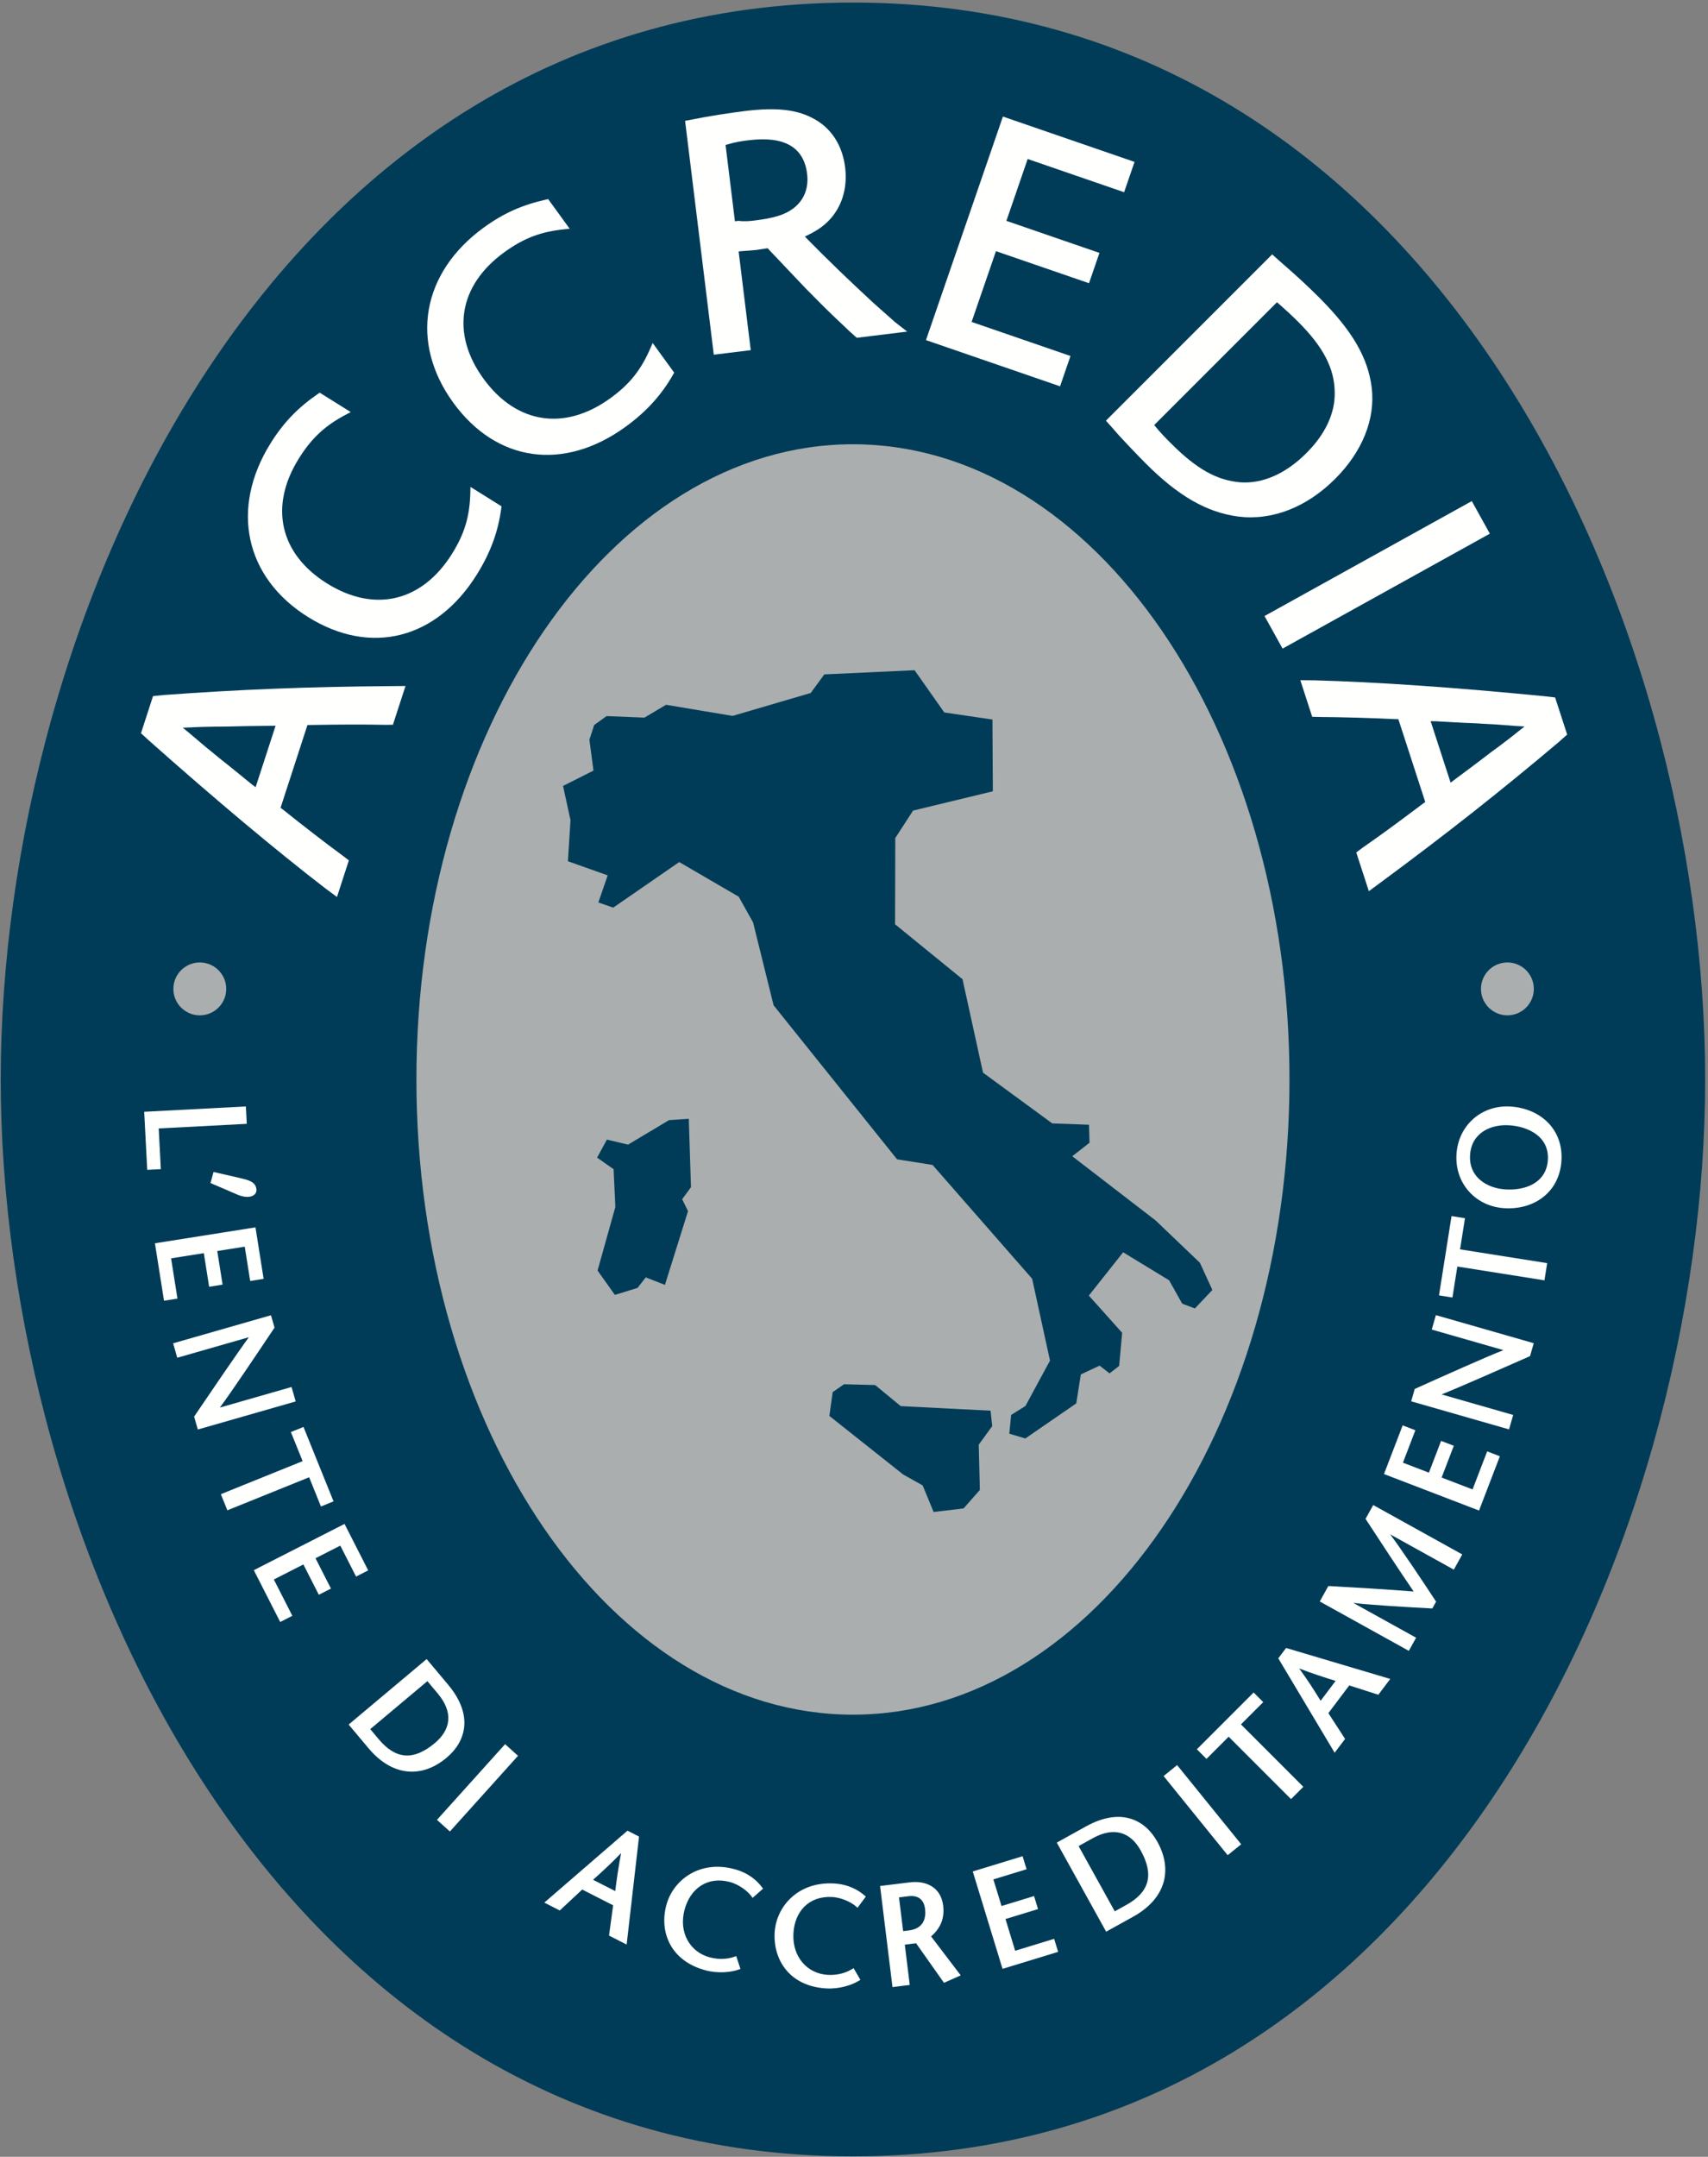
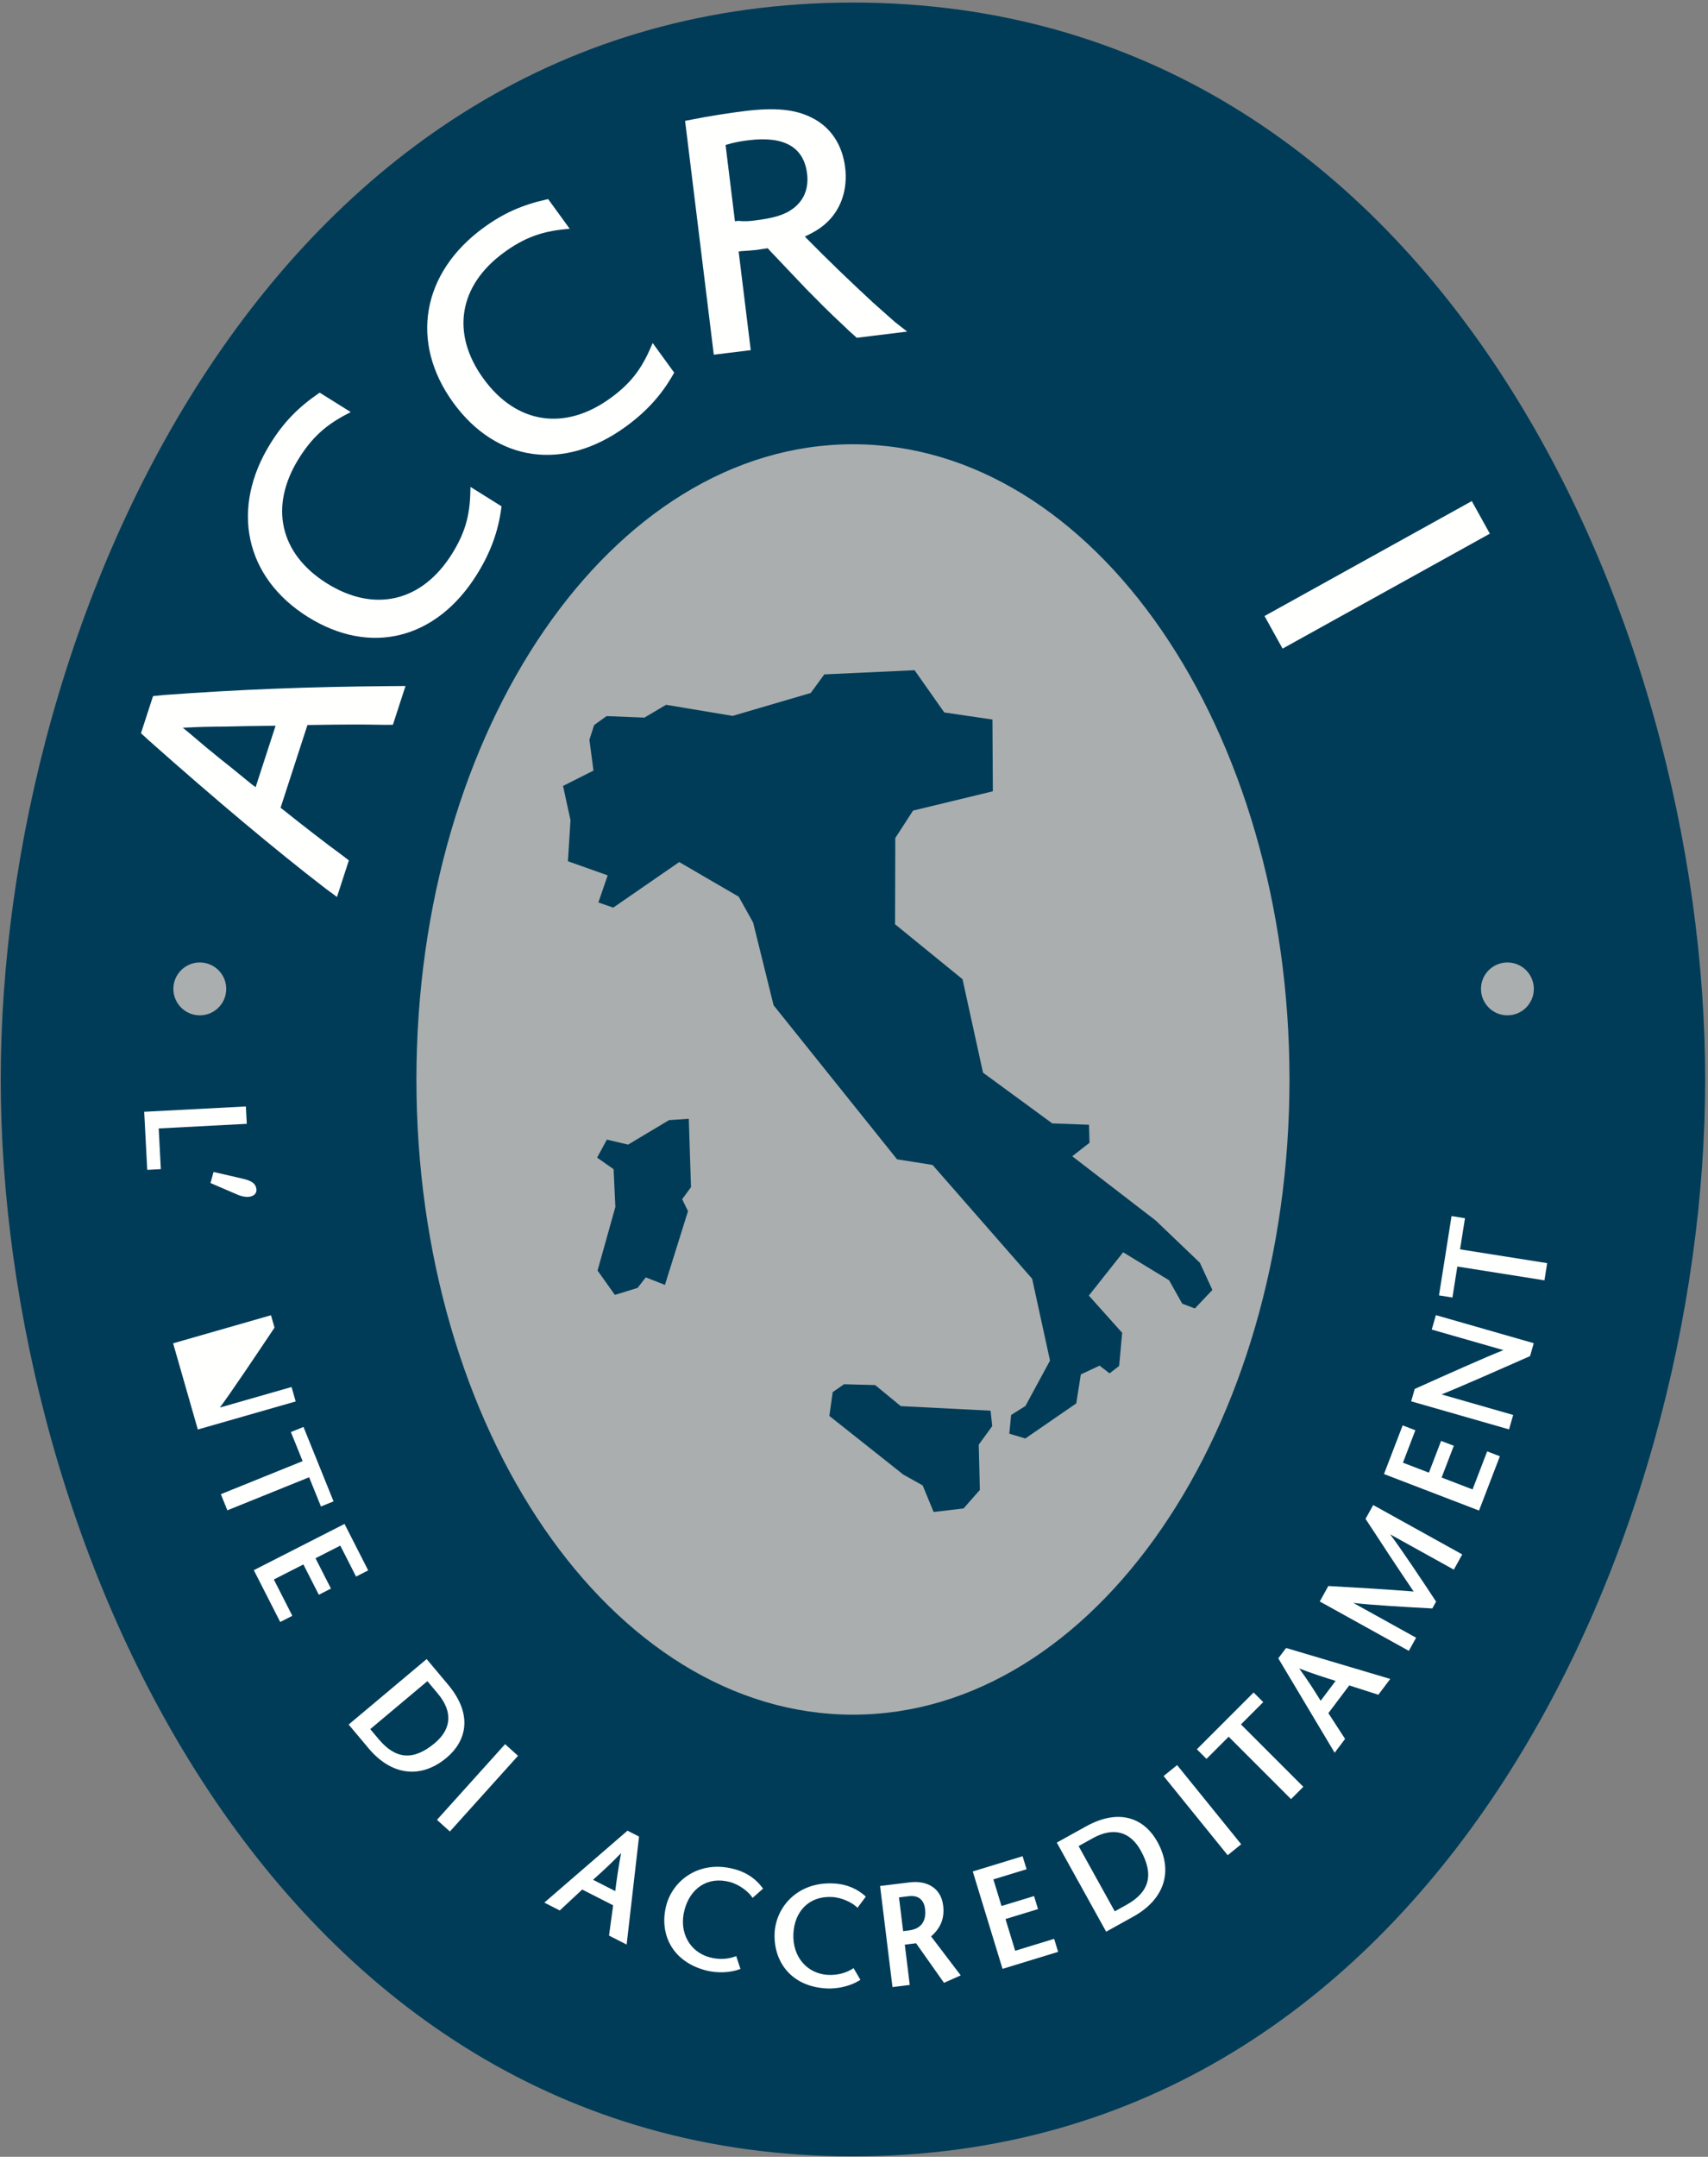
<svg xmlns="http://www.w3.org/2000/svg" width="305" height="385" viewBox="0 0 305 385">
  <rect x="0" y="0" width="305" height="385" fill="#808080" stroke="none" />
  <g fill="none" fill-rule="evenodd">
    <path fill="#003C58" d="M152.313,0.457 C256.343,0.457 304.496,110.541 304.496,192.688 C304.496,274.834 256.343,384.919 152.313,384.919 C48.283,384.919 0.13,274.834 0.13,192.688 C0.13,110.541 48.283,0.457 152.313,0.457" />
    <path fill="#AAAEAE" d="M74.36,192.688 C74.36,130.066 109.26,79.302 152.313,79.302 C195.365,79.302 230.265,130.066 230.265,192.688 C230.265,255.31 195.365,306.074 152.313,306.074 C109.26,306.074 74.36,255.31 74.36,192.688" />
    <path fill="#003C58" d="M122.997,199.706 L123.391,211.914 L121.814,214.064 L122.859,216.193 L118.737,229.359 L115.314,228.016 L113.853,229.894 L109.8,231.144 L106.706,226.799 L109.886,215.448 L109.571,208.707 L106.626,206.64 L108.371,203.426 L112.158,204.317 L119.468,199.947 L122.997,199.706 Z M147.197,120.383 L163.316,119.636 L168.622,127.176 L177.222,128.439 L177.293,141.25 L163.047,144.694 L159.872,149.591 L159.833,164.985 L171.88,174.794 L175.538,191.473 L187.904,200.532 L194.466,200.771 L194.557,203.985 L191.475,206.397 L206.36,217.855 L214.264,225.407 L216.496,230.26 L213.372,233.566 L211.108,232.707 L208.769,228.537 L200.56,223.536 L194.436,231.267 L200.384,237.909 L199.847,243.824 L198.137,245.153 L196.356,243.771 L193.007,245.34 L192.188,250.511 L183.097,256.771 L180.232,255.917 L180.562,252.57 L183.115,250.974 L187.499,242.868 L184.312,228.263 L166.529,207.946 L160.188,206.942 L138.142,179.45 L134.483,164.67 L131.912,160.063 L121.291,153.881 L109.503,162.014 L106.849,161.093 L108.515,156.257 L101.415,153.733 L101.875,146.406 L100.543,140.294 L105.977,137.555 L105.25,132.04 L106.1,129.421 L108.318,127.826 L115.075,128.096 L118.938,125.808 L130.824,127.79 L144.772,123.699 L147.197,120.383 Z M148.102,252.749 L148.693,248.498 L150.718,247.092 L156.273,247.238 L160.85,250.998 L176.886,251.812 L177.184,254.566 L174.774,257.877 L174.975,265.954 L172.067,269.262 L166.718,269.895 L164.762,265.152 L161.294,263.211 L148.102,252.749 L148.102,252.749 Z" />
    <path fill="#FFFFFE" d="M58.189 158.646C49.253 151.775 38.55 142.802 26.52 132.118L25.175 130.882 27.328 124.256 29.206 124.067C42.836 123.064 55.081 122.585 69.764 122.474L72.411 122.453 70.161 129.376 68.728 129.386C64.551 129.308 61.74 129.311 55.494 129.413L54.902 129.418 50.101 144.191 50.681 144.635C53.868 147.194 58.353 150.663 61.208 152.748L62.296 153.582 60.175 160.111 58.189 158.646zM49.212 129.542L48.435 129.558C44.643 129.605 42.802 129.62 40.219 129.694 37.607 129.695 35.203 129.769 33.779 129.853L32.631 129.897 33.582 130.668 36.982 133.544C37.42 133.869 37.855 134.257 39.333 135.461 40.554 136.408 41.511 137.205 42.529 138.024 43.928 139.149 44.349 139.527 44.883 139.945L45.645 140.521 49.212 129.542 49.212 129.542zM89.559 90.381L89.521 90.671C88.959 94.907 87.596 98.645 85.136 102.583 77.911 114.144 66.134 117.096 54.989 110.131 43.698 103.076 41.075 90.717 48.331 79.105 50.64 75.411 53.198 72.766 56.843 70.26L57.088 70.091 62.638 73.559 61.932 73.925C58.059 75.934 55.629 78.22 53.366 81.842 48.026 90.388 49.948 98.868 58.389 104.142 66.831 109.417 75.343 107.457 80.714 98.862 82.975 95.243 83.904 92.157 83.995 87.713L84.011 86.914 89.559 90.381M120.391 66.518L120.247 66.772C118.139 70.49 115.475 73.444 111.719 76.174 100.689 84.187 88.664 82.512 80.94 71.879 73.114 61.108 75.311 48.667 86.389 40.619 89.913 38.058 93.276 36.564 97.595 35.606L97.886 35.541 101.732 40.836 100.941 40.911C96.597 41.323 93.488 42.532 90.033 45.042 81.88 50.966 80.485 59.548 86.336 67.6 92.186 75.653 100.814 77.024 109.013 71.067 112.465 68.559 114.483 66.046 116.231 61.96L116.546 61.225 120.391 66.518M122.337 21.57L123.608 21.328C126.526 20.736 130.439 20.138 133.039 19.819 138.312 19.172 141.963 19.484 144.948 21.003 148.337 22.669 150.421 25.838 150.918 29.884 151.371 33.572 150.338 36.995 147.943 39.432 146.8 40.577 145.658 41.309 143.727 42.224L144.089 42.601C147.824 46.403 151.588 50.018 155.869 53.986 157.046 55.011 158.621 56.448 159.799 57.472L162 59.192 152.996 60.297C151.853 59.283 151.394 58.874 150.325 57.828 147.879 55.552 146.337 53.981 143.863 51.475 143.052 50.581 141.849 49.38 140.436 47.861 139.161 46.5 138.152 45.45 137.549 44.824L137.093 44.312C136.222 44.427 135.513 44.563 135.09 44.615 134.452 44.693 133.515 44.75 132.347 44.834L131.899 44.889 134.062 62.505 127.463 63.316 122.337 21.57zM131.237 39.499L131.879 39.42C133.06 39.566 133.99 39.453 134.795 39.355 138.175 38.939 140.162 38.341 141.611 37.235 143.557 35.798 144.445 33.627 144.124 31.011 143.552 26.356 140.171 24.239 133.736 25.029 132.512 25.18 131.438 25.311 129.565 25.877L131.237 39.499 131.237 39.499z" />
-     <polyline fill="#FFFFFE" points="179.091 20.807 202.597 28.901 200.734 34.311 183.514 28.382 179.712 39.424 196.329 45.146 194.466 50.556 177.85 44.834 173.5 57.467 191.159 63.548 189.296 68.957 165.351 60.712 179.091 20.807" />
-     <path fill="#FFFFFE" d="M227.174,45.404 L228.352,46.469 C231.437,49.144 233.367,50.91 235.549,53.092 C241.447,58.99 244.273,63.795 244.947,69.187 C245.623,74.853 243.25,80.645 238.42,85.476 C233.337,90.558 227.173,92.967 221.102,92.207 C215.473,91.452 210.422,88.551 204.641,82.769 C203.365,81.494 201.347,79.394 199.579,77.461 C198.965,76.765 198.636,76.354 197.777,75.413 L197.485,75.093 L227.174,45.404 Z M206.103,75.877 C207.3,77.339 208.112,78.15 209.136,79.175 C213.732,83.771 217.326,85.742 221.483,86.097 C225.459,86.373 229.559,84.606 233.308,80.857 C236.692,77.473 238.421,73.727 238.342,70.028 C238.304,65.806 236.339,61.972 231.872,57.505 C230.721,56.354 229.678,55.384 228.032,53.949 L206.103,75.877 L206.103,75.877 Z" />
    <polyline fill="#FFFFFE" points="262.82 89.447 266.044 95.262 229.031 115.778 225.807 109.963 262.82 89.447" />
-     <path fill="#FFFFFE" d="M234.668,121.44 C245.936,121.746 259.87,122.714 275.883,124.287 L277.697,124.496 L279.85,131.122 L278.442,132.378 C268.004,141.202 258.379,148.787 246.566,157.508 L244.437,159.08 L242.188,152.157 L243.341,151.306 C246.767,148.914 249.039,147.26 254.032,143.505 L254.508,143.154 L249.708,128.38 L248.978,128.362 C244.896,128.165 239.228,127.995 235.693,127.986 L234.322,127.951 L232.201,121.422 L234.668,121.44 Z M259.038,139.708 L259.657,139.239 C262.698,136.972 264.179,135.878 266.224,134.3 C268.336,132.764 270.238,131.291 271.341,130.386 L272.243,129.676 L271.021,129.611 L266.58,129.283 C266.035,129.277 265.455,129.219 263.551,129.114 C262.007,129.066 260.764,128.983 259.459,128.918 C257.666,128.831 257.103,128.772 256.426,128.748 L255.471,128.73 L259.038,139.708 L259.038,139.708 Z" />
    <polyline fill="#FFFFFE" points="43.905 197.506 44.067 200.607 28.339 201.431 28.72 208.696 26.293 208.823 25.749 198.457 43.905 197.506" />
    <path fill="#FFFFFE" d="M38.137,209.202 L42.885,210.293 C44.513,210.675 45.653,210.997 45.79,212.297 C45.864,212.998 45.369,213.441 44.735,213.586 C44.113,213.729 43.286,213.622 42.415,213.252 L37.586,211.174 L38.137,209.202" />
-     <polyline fill="#FFFFFE" points="44.676 228.658 43.706 222.534 38.798 223.311 39.748 229.311 37.347 229.692 36.397 223.692 30.551 224.618 31.689 231.803 29.288 232.183 27.664 221.931 45.621 219.087 47.076 228.277 44.676 228.658" />
-     <path fill="#FFFFFE" d="M39.263,251.255 L52.063,247.585 L52.801,250.162 L35.325,255.173 L34.664,252.867 C37.69,248.402 42.541,241.279 44.442,238.697 L31.653,242.364 L30.914,239.787 L48.39,234.776 L49.023,236.985 C45.995,241.514 41.242,248.601 39.263,251.255" />
+     <path fill="#FFFFFE" d="M39.263,251.255 L52.063,247.585 L52.801,250.162 L35.325,255.173 L34.664,252.867 L31.653,242.364 L30.914,239.787 L48.39,234.776 L49.023,236.985 C45.995,241.514 41.242,248.601 39.263,251.255" />
    <polyline fill="#FFFFFE" points="39.437 266.718 54.04 260.818 51.942 255.626 54.195 254.715 59.563 268.002 57.31 268.912 55.203 263.697 40.6 269.597 39.437 266.718" />
    <polyline fill="#FFFFFE" points="63.582 281.422 60.768 275.898 56.34 278.154 59.098 283.567 56.932 284.67 54.174 279.257 48.9 281.945 52.203 288.427 50.037 289.53 45.324 280.281 61.523 272.027 65.748 280.319 63.582 281.422" />
    <path fill="#FFFFFE" d="M80.004,300.702 C84.661,306.253 83.123,310.93 79.768,313.746 C75.165,317.608 69.912,316.959 65.82,312.082 L62.259,307.838 L76.185,296.152 L80.004,300.702 Z M66.116,308.654 L67.633,310.462 C70.671,314.082 73.858,314.324 77.649,311.143 C80.493,308.757 81.01,305.683 78.174,302.303 L76.32,300.093 L66.116,308.654 L66.116,308.654 Z" />
    <polyline fill="#FFFFFE" points="78.03 324.851 90.195 311.34 92.502 313.418 80.337 326.929 78.03 324.851" />
    <path fill="#FFFFFE" d="M114.114 327.834L111.9 347.11 108.754 345.507 109.488 340.101 103.967 337.289 99.959 341.026 97.202 339.621 112.051 326.783 114.114 327.834zM110.911 330.78C109.12 332.646 107.512 334.115 105.904 335.548L109.863 337.564C110.131 335.449 110.428 333.313 110.911 330.78L110.911 330.78zM134.389 338.777L134.17 338.472C133.59 337.666 132.064 336.408 130.333 335.944 126.364 334.881 123.266 337.072 122.246 340.879 121.145 344.986 123.231 348.452 126.73 349.39 128.495 349.863 130.029 349.677 131.141 349.287L131.468 349.172 132.223 351.465 131.908 351.576C130.505 352.066 128.224 352.306 125.981 351.705 119.744 350.034 117.699 344.883 118.992 340.059 120.177 335.638 124.879 331.967 131.131 333.642 133.63 334.312 135.155 335.66 136.072 336.878L136.261 337.13 134.389 338.777M153.123 340.548L152.845 340.296C152.111 339.628 150.356 338.715 148.567 338.621 144.463 338.406 141.888 341.194 141.682 345.13 141.46 349.375 144.22 352.332 147.838 352.522 149.663 352.617 151.125 352.117 152.13 351.504L152.427 351.324 153.643 353.41 153.357 353.583C152.087 354.354 149.905 355.064 147.587 354.942 141.139 354.604 138.068 349.991 138.329 345.004 138.568 340.433 142.405 335.865 148.869 336.203 151.452 336.339 153.224 337.34 154.374 338.342L154.612 338.549 153.123 340.548M161.275 344.715L162.302 344.589C165.091 344.246 165.365 342.171 165.193 340.773 164.959 338.865 163.726 338.298 162.257 338.479L160.535 338.69 161.275 344.715zM157.157 336.657L162.457 336.006C165.406 335.644 168.023 336.901 168.422 340.15 168.736 342.71 167.728 344.368 166.268 345.659L171.559 352.61 168.571 353.942 163.587 346.88 161.571 347.127 162.455 354.323 159.372 354.702 157.157 336.657 157.157 336.657z" />
    <polyline fill="#FFFFFE" points="183.317 333.665 177.387 335.478 178.841 340.23 184.65 338.454 185.361 340.778 179.551 342.555 181.282 348.216 188.239 346.088 188.95 348.413 179.023 351.448 173.707 334.062 182.606 331.341 183.317 333.665" />
    <path fill="#FFFFFE" d="M193.907,326.031 C200.245,322.518 204.543,324.92 206.666,328.751 C209.579,334.006 207.94,339.039 202.372,342.125 L197.526,344.811 L188.712,328.91 L193.907,326.031 Z M199.064,341.18 L201.128,340.036 C205.261,337.745 206.106,334.662 203.707,330.334 C201.908,327.087 198.988,325.993 195.129,328.132 L192.606,329.53 L199.064,341.18 L199.064,341.18 Z" />
    <polyline fill="#FFFFFE" points="219.227 331.161 207.786 317.032 210.199 315.078 221.641 329.206 219.227 331.161" />
    <polyline fill="#FFFFFE" points="230.54 321.146 219.403 310.009 215.443 313.968 213.725 312.25 223.858 302.117 225.577 303.835 221.599 307.813 232.736 318.95 230.54 321.146" />
    <path fill="#FFFFFE" d="M229.66 294.169L248.259 299.697 246.133 302.517 240.937 300.855 237.209 305.803 240.193 310.4 238.331 312.871 228.267 296.018 229.66 294.169zM232.005 297.835C233.531 299.923 234.699 301.761 235.83 303.594L238.504 300.046C236.467 299.414 234.415 298.751 232.005 297.835L232.005 297.835zM241.666 286.125L252.874 292.338 251.575 294.682 235.674 285.869 237.203 283.11 237.416 283.122C242.349 283.396 247.303 283.681 252.439 284.092 249.481 279.744 246.716 275.503 243.96 271.294L243.848 271.122 245.215 268.656 261.116 277.47 259.61 280.186 248.245 273.886C250.288 276.611 254.032 282.222 256.332 285.724L256.445 285.896 255.769 287.115 255.557 287.103C251.486 286.884 245.116 286.538 241.666 286.125" />
    <polyline fill="#FFFFFE" points="252.744 255.307 250.523 261.095 255.162 262.876 257.339 257.205 259.609 258.076 257.431 263.747 262.958 265.868 265.565 259.077 267.834 259.948 264.114 269.639 247.141 263.123 250.476 254.436 252.744 255.307" />
    <path fill="#FFFFFE" d="M268.469,241.003 L255.669,237.332 L256.408,234.756 L273.884,239.767 L273.222,242.073 C268.273,244.264 260.393,247.729 257.421,248.909 L270.211,252.576 L269.472,255.152 L251.996,250.141 L252.63,247.932 C257.618,245.686 265.395,242.202 268.469,241.003" />
    <polyline fill="#FFFFFE" points="275.795 228.544 260.239 226.08 259.363 231.611 256.963 231.231 259.204 217.077 261.604 217.457 260.725 223.013 276.281 225.476 275.795 228.544" />
-     <path fill="#FFFFFE" d="M268.525,215.659 C263.453,215.305 259.725,211.186 260.091,205.957 C260.456,200.728 264.721,197.169 269.793,197.523 C275.157,197.898 279.217,201.66 278.825,207.267 C278.433,212.875 273.889,216.034 268.525,215.659 Z M269.559,200.87 C266.373,200.647 262.798,202.091 262.515,206.127 C262.233,210.162 265.573,212.089 268.759,212.312 C272.136,212.548 276.107,211.305 276.401,207.098 C276.695,202.891 272.936,201.107 269.559,200.87 L269.559,200.87 Z" />
    <path fill="#AAAEAE" d="M30.96 176.522C30.96 173.916 33.073 171.803 35.679 171.803 38.285 171.803 40.398 173.916 40.398 176.522 40.398 179.128 38.285 181.241 35.679 181.241 33.073 181.241 30.96 179.128 30.96 176.522M264.46 176.522C264.46 173.916 266.573 171.803 269.179 171.803 271.785 171.803 273.897 173.916 273.897 176.522 273.897 179.128 271.785 181.241 269.179 181.241 266.573 181.241 264.46 179.128 264.46 176.522" />
  </g>
</svg>